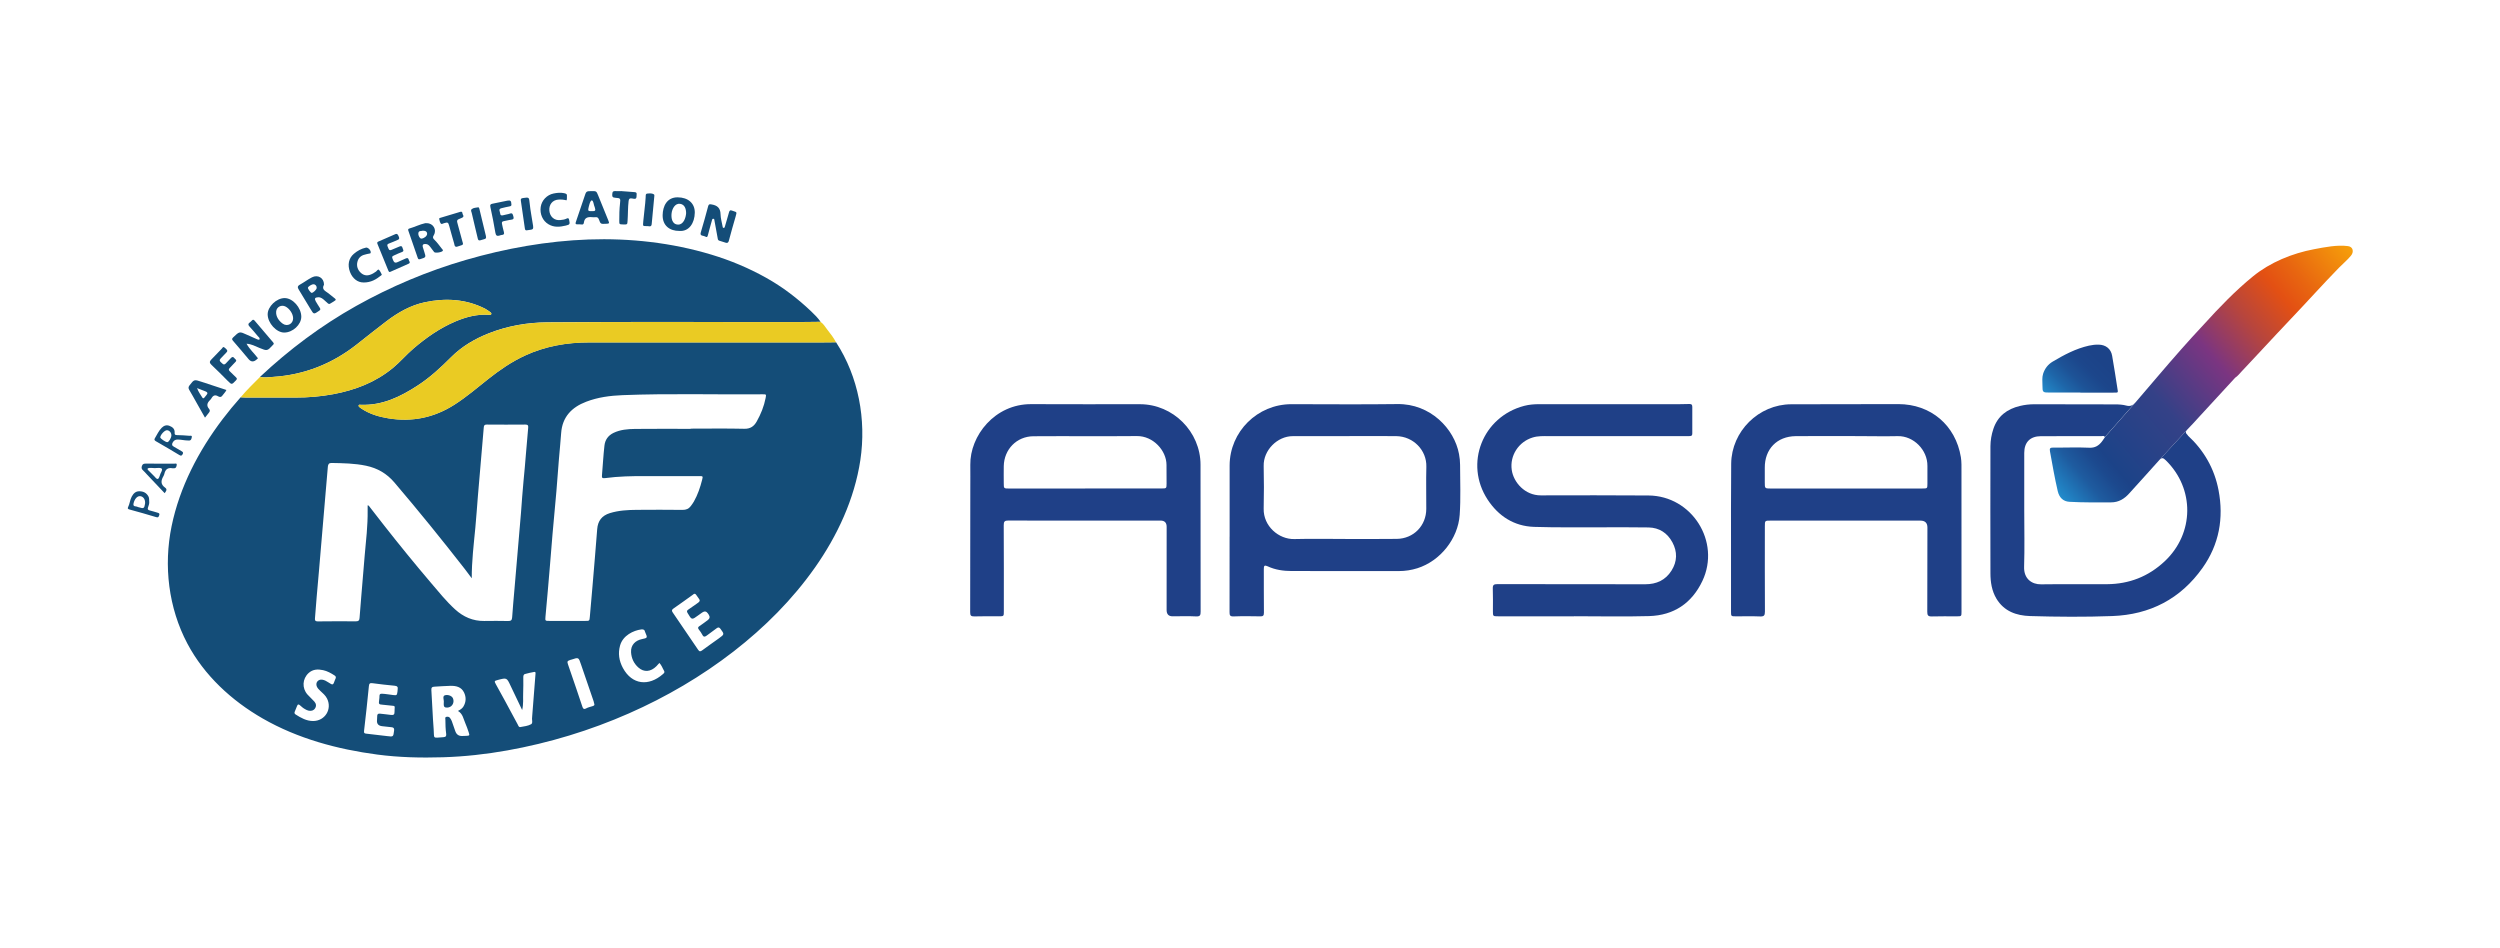
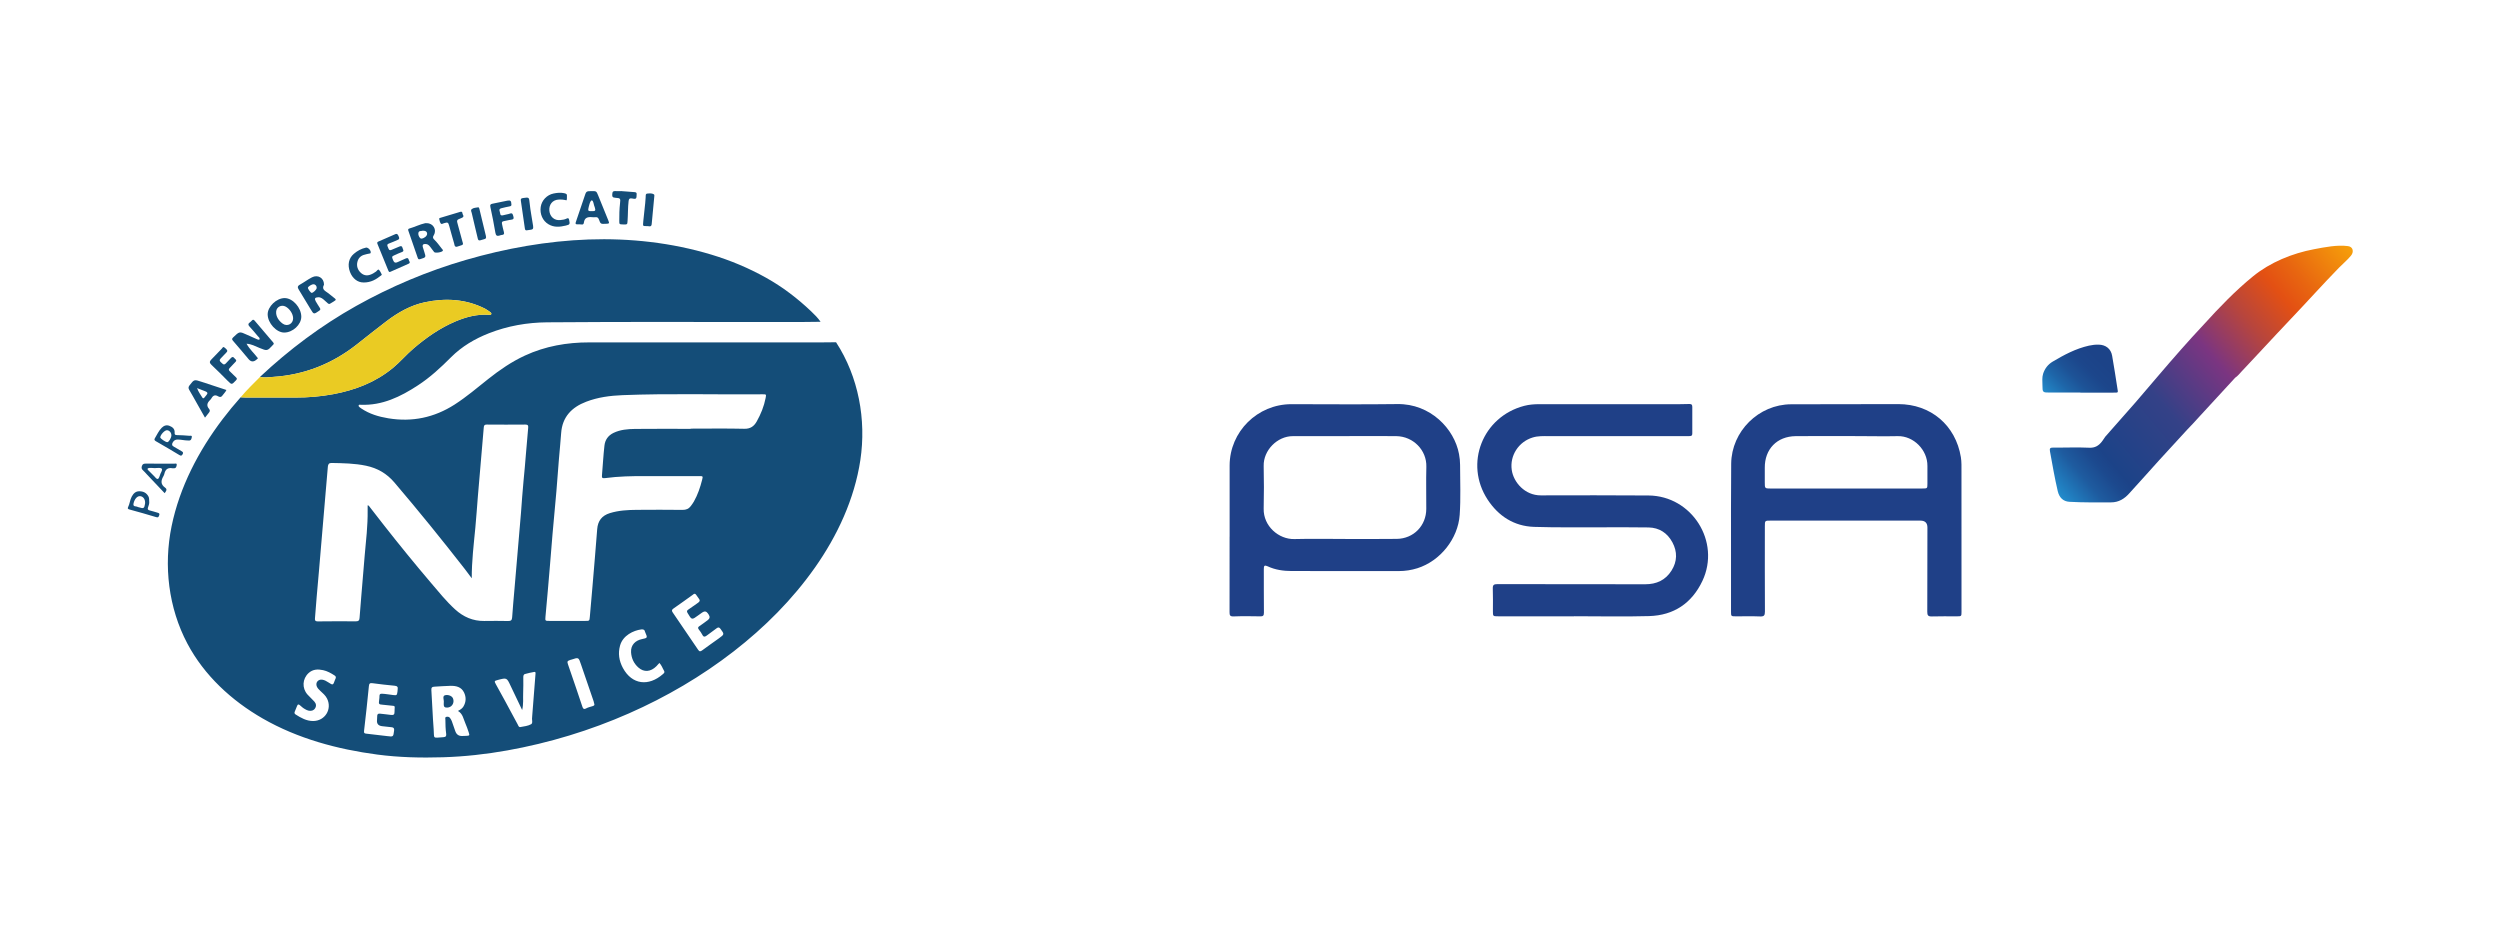
<svg xmlns="http://www.w3.org/2000/svg" id="Calque_1" viewBox="0 0 706.19 267.89">
  <defs>
    <style>
      .cls-1 {
        fill: url(#Dégradé_sans_nom_52);
      }

      .cls-2 {
        fill: url(#Dégradé_sans_nom_69);
      }

      .cls-3 {
        fill: #144d78;
      }

      .cls-4 {
        fill: #eacb23;
      }

      .cls-5 {
        fill: #1f4087;
      }
    </style>
    <linearGradient id="Dégradé_sans_nom_52" data-name="Dégradé sans nom 52" x1="581.65" y1="140.06" x2="664.62" y2="70.44" gradientUnits="userSpaceOnUse">
      <stop offset="0" stop-color="#228ccc" />
      <stop offset=".03" stop-color="#2079bb" />
      <stop offset=".08" stop-color="#1e5b9f" />
      <stop offset=".13" stop-color="#1c498e" />
      <stop offset=".16" stop-color="#1c4388" />
      <stop offset=".36" stop-color="#344187" />
      <stop offset=".54" stop-color="#7b3581" />
      <stop offset=".67" stop-color="#b7453d" />
      <stop offset=".78" stop-color="#e35013" />
      <stop offset=".85" stop-color="#e86610" />
      <stop offset="1" stop-color="#f69f0a" />
    </linearGradient>
    <linearGradient id="Dégradé_sans_nom_69" data-name="Dégradé sans nom 69" x1="580.97" y1="114.37" x2="596.26" y2="99.08" gradientUnits="userSpaceOnUse">
      <stop offset="0" stop-color="#228ccc" />
      <stop offset=".06" stop-color="#2180c1" />
      <stop offset=".25" stop-color="#1e65a8" />
      <stop offset=".43" stop-color="#1d5296" />
      <stop offset=".62" stop-color="#1c468b" />
      <stop offset=".81" stop-color="#1c4388" />
    </linearGradient>
  </defs>
  <path class="cls-5" d="M521.46,147.06c-7.1,0-14.2,0-21.3,0-1.62,0-1.63.01-1.63,1.6,0,8.03-.03,16.06.02,24.1,0,1.12-.28,1.41-1.38,1.37-2.25-.09-4.5-.03-6.76-.03-1.44,0-1.44,0-1.44-1.39,0-5.53,0-11.07,0-16.6,0-8.37-.03-16.75.05-25.12.09-9.18,7.78-16.76,16.93-16.79,10.09-.04,20.18-.05,30.27-.05,9.18,0,16.21,5.98,17.68,14.99.22,1.36.17,2.74.17,4.1.01,13.17.01,26.35.01,39.52,0,1.33,0,1.33-1.35,1.34-2.35,0-4.7-.04-7.05.03-1.03.03-1.28-.32-1.27-1.32.04-7.93.03-15.87.04-23.8q0-1.94-1.98-1.95c-7,0-14.01,0-21.01,0ZM521.45,137.99c7.2,0,14.4,0,21.61,0,1.37,0,1.38-.01,1.39-1.36.01-1.67,0-3.33,0-5,.05-4.53-3.91-8.53-8.39-8.43-3.77.08-7.54,0-11.32-.01-5.83,0-11.66-.05-17.49.01-5.31.06-8.78,3.67-8.74,8.94,0,1.37,0,2.74,0,4.12,0,1.73,0,1.73,1.76,1.74,7.06,0,14.11,0,21.17,0Z" />
-   <path class="cls-5" d="M306.49,147.06c-7.2,0-14.4.03-21.6-.03-1.12,0-1.37.29-1.36,1.37.05,8.08.03,16.17.03,24.25,0,1.43,0,1.44-1.41,1.44-2.3,0-4.61-.05-6.91.03-.98.03-1.2-.26-1.19-1.21.04-11.66.03-23.32.04-34.98,0-2.2.03-4.41,0-6.61-.13-8.21,6.91-17.23,17.22-17.16,10.24.07,20.48,0,30.71.02,9.36.01,17.1,7.77,17.1,17.12,0,13.81,0,27.63.03,41.44,0,1.02-.13,1.44-1.31,1.38-2.2-.12-4.41-.03-6.61-.03q-1.69,0-1.69-1.77c0-7.84,0-15.68.01-23.51q0-1.76-1.74-1.76c-7.1,0-14.21,0-21.31,0h0ZM306.53,137.99h0c7.2,0,14.39,0,21.59-.01,1.38,0,1.4-.02,1.41-1.37.01-1.76-.01-3.52-.02-5.29-.01-4.04-3.76-8.19-8.36-8.14-9.74.09-19.48-.02-29.23.05-4.74.04-8.28,3.69-8.38,8.43-.03,1.61-.01,3.23,0,4.85,0,1.48.01,1.49,1.54,1.49,7.15,0,14.3,0,21.44,0Z" />
  <path class="cls-5" d="M444.67,174.09c-7.15,0-14.31,0-21.46,0-1.5,0-1.5,0-1.5-1.5,0-2.11.05-4.22-.03-6.32-.04-1.04.29-1.27,1.31-1.27,13.91.04,27.83,0,41.74.04,3.19,0,5.72-1.14,7.44-3.87,1.63-2.59,1.67-5.31.25-7.96-1.42-2.65-3.71-4.16-6.75-4.22-4.31-.08-8.62-.03-12.93-.04-6.47-.02-12.94.09-19.4-.12-5.69-.19-10.08-3.06-13.14-7.73-6.63-10.16-1.39-23.4,10.36-26.46,1.38-.36,2.79-.47,4.22-.47,13.23,0,26.46,0,39.69,0,.88,0,1.76-.01,2.64-.05.58-.03.93.1.92.79-.02,2.5-.02,5,0,7.5,0,.81-.42.78-1.04.78-13.18-.02-26.36-.01-39.54,0-1.51,0-3.03-.07-4.51.39-3.98,1.22-6.49,5.1-5.91,9.17.5,3.49,3.71,7.19,8.2,7.18,10.14-.03,20.28-.04,30.43.03,12.26.09,20.46,13.05,15.23,24.13-2.98,6.31-8.09,9.74-15.06,9.94-7.05.2-14.11.04-21.16.04,0,.01,0,.02,0,.04Z" />
  <path class="cls-5" d="M347.34,151.59c0-6.71-.02-13.42,0-20.13.04-9.54,7.86-17.28,17.43-17.29,9.99,0,19.98.11,29.97-.03,9.27-.13,16.09,6.95,17.4,14.13.19,1.02.3,2.05.3,3.06,0,4.7.22,9.4-.11,14.1-.47,6.75-5.5,13.04-11.95,15.08-1.69.53-3.42.8-5.19.8-10.09,0-20.18-.01-30.27-.01-2.37,0-4.68-.32-6.85-1.34-.88-.41-1.08-.15-1.07.75.03,4.11-.03,8.23.03,12.34.01.9-.28,1.07-1.07,1.05-2.5-.04-5-.08-7.49.02-1.05.04-1.15-.36-1.15-1.22.03-7.1.01-14.2.01-21.31h0ZM380.02,152.25h0c4.85-.01,9.7.04,14.55-.03,4.76-.07,8.3-3.73,8.32-8.46.02-3.97-.09-7.94.02-11.9.13-4.74-3.74-8.59-8.46-8.66-1.32-.02-2.65-.03-3.97-.02-8.43,0-16.85.04-25.28.02-4.42,0-8.34,4.02-8.24,8.41.09,4.02.09,8.04,0,12.05-.12,4.96,4.26,8.72,8.66,8.61,4.8-.12,9.6-.03,14.4-.03Z" />
  <g id="MMuGsE">
    <g>
      <path class="cls-3" d="M236.18,96.7c6.34,9.75,8.56,21.83,6.85,33.26-1.65,10.97-6.48,21.35-12.83,30.37-6.35,9.02-14.23,16.9-22.94,23.66-9.09,7.05-19.07,12.89-29.59,17.52-10.98,4.84-22.57,8.36-34.38,10.47-5.98,1.07-12.11,1.75-18.18,1.93-6.17.19-12.39.05-18.52-.76-11.26-1.49-22.48-4.5-32.38-10.19-8.78-5.04-16.51-12.15-21.28-21.16-5.35-10.1-6.75-22-4.46-33.15,2.27-11.06,7.64-21.33,14.44-30.28,1.6-2.11,3.3-4.16,5.06-6.14.52.03,1.04.07,1.56.07,4.63,0,9.27,0,13.9,0,3.6.01,7.16-.29,10.69-.95,6.22-1.16,11.99-3.38,16.92-7.46,2.04-1.69,3.76-3.73,5.78-5.46,3.59-3.07,7.43-5.76,11.8-7.62,3.05-1.29,6.22-2.13,9.58-1.88.22.02.48.08.57-.2.09-.26-.1-.43-.28-.55-.49-.34-.96-.72-1.49-.99-5.44-2.74-11.17-3.05-17.02-1.8-4.02.86-7.52,2.87-10.76,5.31-2.89,2.18-5.7,4.46-8.55,6.69-6.93,5.42-14.76,8.52-23.55,9.08-1.22.08-2.45.3-3.67-.01,8.25-7.74,17.28-14.49,27.15-20.03,9.78-5.48,20.21-9.87,30.98-13,11.26-3.27,22.96-5.36,34.69-5.78,11.67-.41,23.49.9,34.68,4.28,5.37,1.62,10.57,3.8,15.47,6.54,4.64,2.6,8.83,5.79,12.68,9.45.97.92,1.93,1.87,2.69,2.98-1.79.02-3.58.06-5.37.06-23.96.05-47.91-.12-71.87.09-5.63.05-11.15,1.01-16.42,3.08-4,1.57-7.67,3.73-10.72,6.78-2.91,2.92-5.91,5.7-9.37,7.95-4.91,3.21-10.06,5.73-16.15,5.48-.21,0-.49-.11-.58.17-.08.25.14.41.3.55.14.12.3.22.45.33,2.31,1.55,4.89,2.32,7.61,2.77,6.75,1.12,12.98-.19,18.73-3.87,3.37-2.16,6.4-4.76,9.53-7.24,3.22-2.56,6.61-4.88,10.35-6.61,5.76-2.66,11.86-3.73,18.17-3.72,21.83.01,43.65,0,65.48,0,1.42,0,2.84-.03,4.26-.04ZM133.26,163.35c-.64-.86-1.27-1.72-1.93-2.57-6.47-8.3-13.09-16.48-19.92-24.49-2.16-2.54-4.79-4.05-8-4.73-3.23-.68-6.51-.72-9.79-.78-.69-.01-.95.36-1.01,1.04-.2,2.6-.45,5.2-.67,7.8-.61,7.21-1.22,14.42-1.84,21.64-.21,2.42-.43,4.83-.64,7.25-.17,2.05-.32,4.09-.49,6.14-.05.58.06.88.78.88,3.59-.04,7.18-.05,10.76-.02.72,0,1-.21,1.05-.92.15-2.12.33-4.24.51-6.36.31-3.79.61-7.59.95-11.37.38-4.2.88-8.39.83-12.62,0-.5,0-1,0-1.5.36.03.44.27.57.44,1.33,1.71,2.65,3.42,3.99,5.13,4.33,5.52,8.76,10.96,13.31,16.31,2.2,2.58,4.33,5.24,6.85,7.53,2.32,2.11,5.02,3.3,8.21,3.26,2.24-.03,4.49-.04,6.73.01.81.02,1.11-.22,1.16-1.04.18-2.72.44-5.43.67-8.14.61-7.14,1.23-14.27,1.83-21.41.25-3.01.41-6.03.72-9.04.51-4.98.83-9.97,1.31-14.94.07-.69-.1-.92-.82-.92-3.63.03-7.25.03-10.88,0-.65,0-.8.23-.85.84-.54,6.47-1.11,12.94-1.66,19.41-.25,2.97-.43,5.95-.72,8.92-.45,4.72-1.03,9.42-1.01,14.26ZM195.09,121.13s0-.04,0-.05c5.05,0,10.09-.08,15.14.04,1.73.04,2.74-.69,3.51-2.04,1.18-2.09,2.07-4.29,2.53-6.65.2-1.04.2-1.06-.84-1.05-13.19.12-26.38-.28-39.56.24-3.51.14-6.99.59-10.29,1.86-4.08,1.56-6.75,4.28-7.07,8.88-.17,2.45-.43,4.9-.63,7.36-.25,3.01-.45,6.03-.71,9.04-.35,4.01-.74,8.02-1.09,12.04-.26,2.97-.5,5.95-.73,8.92-.37,4.84-.85,9.66-1.27,14.49-.1,1.17-.07,1.18,1.07,1.18,3.4,0,6.8,0,10.2,0,1.13,0,1.16,0,1.26-1.13.25-2.71.49-5.42.71-8.14.46-5.54.95-11.08,1.37-16.62.18-2.37,1.31-3.85,3.59-4.56,2.5-.77,5.06-.9,7.63-.92,4.3-.04,8.6-.04,12.89.01,1,.01,1.74-.29,2.32-1.06.31-.42.62-.84.88-1.29,1.09-1.92,1.79-4,2.33-6.14.26-1.04.25-1.05-.82-1.05-5.05,0-10.09.02-15.14,0-3.85-.02-7.69.06-11.51.57-.8.11-.88-.17-.82-.83.24-2.79.38-5.59.7-8.37.18-1.59,1.02-2.83,2.54-3.57,1.94-.94,4.03-1.1,6.11-1.13,5.23-.06,10.46-.02,15.69-.02ZM129.37,200.82c.67-.35,1.2-.68,1.54-1.25.77-1.29.8-2.65.17-3.96-.75-1.56-2.22-1.9-3.78-1.88-1.53.02-3.05.17-4.58.24-.64.03-.92.23-.87.96.24,3.68.36,7.37.65,11.05.22,2.75-.46,2.49,2.75,2.26.74-.05.87-.38.78-1-.18-1.3-.21-2.6-.22-3.91,0-.31-.19-.73.29-.84.36-.08.76-.03,1.01.31.19.27.38.56.5.87.35.94.67,1.89.99,2.84q.49,1.45,1.98,1.39c.37-.01.75-.03,1.12-.04.94-.04,1-.11.71-.96-.3-.88-.59-1.77-.97-2.62-.54-1.2-.68-2.64-2.08-3.46ZM196.21,167.73c-.21,0-.37.18-.54.3-1.82,1.3-3.63,2.62-5.47,3.89-.52.36-.46.66-.17,1.09,2.4,3.51,4.8,7.03,7.18,10.55.37.55.66.51,1.15.14,1.55-1.16,3.15-2.25,4.72-3.39,1.58-1.15,1.56-1.15.44-2.67-.34-.47-.64-.51-1.09-.17-.92.7-1.87,1.36-2.79,2.06-.5.37-.88.5-1.23-.19-.27-.53-.62-1.02-.99-1.49-.33-.42-.32-.68.14-.98.81-.54,1.58-1.13,2.36-1.7q.87-.64.28-1.54c-.08-.12-.17-.25-.25-.37q-.64-.92-1.6-.24c-.37.26-.73.52-1.09.78-1.86,1.37-1.85,1.37-3.03-.63-.27-.45-.24-.7.21-.99.94-.61,1.82-1.3,2.75-1.92.52-.35.61-.7.2-1.19-.26-.32-.47-.67-.71-1-.11-.15-.21-.31-.46-.34ZM147.51,200.6c-1.17-2.46-2.24-4.66-3.28-6.88-1.08-2.31-1.07-2.32-3.59-1.65-1.04.28-1.05.32-.56,1.23.84,1.53,1.69,3.06,2.53,4.6,1.2,2.22,2.39,4.46,3.6,6.68.18.33.28.89.81.79,1.02-.19,2.12-.3,3-.79.59-.32.15-1.32.3-2,0-.04,0-.07,0-.11.31-4.05.62-8.1.95-12.15.03-.32,0-.58-.35-.52-.88.16-1.75.35-2.61.59-.49.14-.49.6-.49,1.02,0,1.46.03,2.91-.04,4.37-.07,1.52.14,3.06-.29,4.82ZM111.46,200.48c.1-1.2.1-1.04-1.03-1.17-.74-.09-1.48-.18-2.22-.23-1.25-.09-1.27-.16-1.1-1.44.05-.33.09-.67.08-1-.01-.54.2-.7.74-.68,1.05.05,2.07.25,3.11.37,1.04.11,1.07.09,1.23-.91.03-.22.02-.45.06-.67.14-.72-.15-.98-.87-1.05-2.08-.19-4.15-.43-6.22-.71-.73-.1-.97.06-1.04.83-.42,4.23-.87,8.46-1.37,12.68-.08.63.18.68.64.74,1.96.22,3.93.44,5.89.69,1.77.22,1.73.23,1.96-1.55.09-.66-.13-.9-.72-.96-.89-.09-1.78-.18-2.67-.29q-1.62-.19-1.43-1.77c.04-.33.06-.67.05-1.01-.02-.57.21-.83.8-.76,1.04.13,2.08.21,3.11.36.69.1,1-.12.98-.81,0-.22.02-.45.03-.67ZM88.44,203.67c3.37,0,5.45-3.36,3.93-6.37-.45-.89-1.21-1.5-1.92-2.17-.38-.36-.76-.73-.96-1.22-.44-1.07.36-2.07,1.51-1.92.65.09,1.2.4,1.73.75,1.35.87,1.34.89,1.9-.7.05-.14.13-.27.18-.41.14-.37.03-.62-.32-.84-1.01-.65-2.06-1.24-3.23-1.49-1.46-.31-2.9-.28-4.1.83-1.75,1.63-1.9,4.23-.32,6.04.61.7,1.34,1.3,1.95,2,.52.58.64,1.28.18,1.96-.43.62-1.06.75-1.78.62-.38-.07-.7-.25-1.02-.43-.53-.28-.98-.68-1.42-1.08-.35-.32-.63-.37-.83.16-.21.55-.44,1.11-.67,1.65-.15.34-.03.59.25.77,1.51.97,3.07,1.85,4.94,1.85ZM186.26,187.26c-.29.32-.55.64-.84.93-1.61,1.61-3.49,1.78-5.08.38-1.28-1.13-1.97-2.59-2.08-4.31-.14-2.16,1.35-3.36,3-3.71,1.69-.36,1.7-.33.99-1.97-.01-.03-.04-.07-.05-.1-.1-.64-.54-.75-1.07-.68-2.17.28-5.17,1.68-5.97,4.53-.63,2.22-.29,4.35.8,6.37,2.59,4.77,7.3,5.23,11.3,1.72.28-.25.6-.49.32-.94-.44-.72-.68-1.57-1.33-2.22ZM167.9,198.97c-.08-.35-.12-.61-.21-.86-1.19-3.48-2.4-6.96-3.58-10.45-.68-2.01-.67-2.01-2.64-1.35-.11.04-.22.05-.32.08-.94.34-.99.43-.68,1.36.78,2.29,1.57,4.57,2.35,6.86.56,1.65,1.13,3.31,1.67,4.97.19.58.42.89,1.11.51.54-.3,1.18-.42,1.79-.62.3-.1.56-.22.52-.51Z" />
-       <path class="cls-4" d="M236.18,96.7c-1.42.01-2.84.04-4.26.04-21.83,0-43.65,0-65.48,0-6.32,0-12.42,1.06-18.17,3.72-3.74,1.73-7.12,4.06-10.35,6.61-3.12,2.48-6.15,5.08-9.53,7.24-5.75,3.68-11.98,4.99-18.73,3.87-2.72-.45-5.3-1.23-7.61-2.77-.16-.1-.31-.21-.45-.33-.17-.14-.38-.3-.3-.55.09-.29.37-.18.58-.17,6.09.25,11.24-2.28,16.15-5.48,3.46-2.26,6.46-5.04,9.37-7.95,3.04-3.05,6.71-5.2,10.72-6.78,5.28-2.07,10.79-3.03,16.42-3.08,23.96-.21,47.91-.05,71.87-.09,1.79,0,3.58-.04,5.37-.06.83.54,1.29,1.4,1.88,2.15.92,1.16,1.82,2.33,2.51,3.64Z" />
      <path class="cls-4" d="M73.45,106.46c1.22.32,2.45.09,3.67.01,8.8-.57,16.63-3.66,23.55-9.08,2.85-2.23,5.67-4.51,8.55-6.69,3.24-2.45,6.74-4.45,10.76-5.31,5.86-1.25,11.58-.93,17.02,1.8.53.27,1,.65,1.49.99.18.13.37.3.28.55-.09.28-.35.22-.57.2-3.37-.25-6.53.59-9.58,1.88-4.37,1.85-8.21,4.55-11.8,7.62-2.02,1.72-3.74,3.76-5.78,5.46-4.93,4.09-10.7,6.3-16.92,7.46-3.53.66-7.1.96-10.69.95-4.63-.02-9.27,0-13.9,0-.52,0-1.04-.05-1.56-.07,1.7-2.04,3.62-3.88,5.49-5.77Z" />
      <path class="cls-3" d="M69.65,97.11c.84,1.55,2.17,2.7,3.22,4.1-.14.13-.28.26-.42.38q-1.22,1.06-2.22-.13c-1.46-1.73-2.91-3.48-4.41-5.19-.36-.42-.32-.61.06-.98,1.77-1.7,1.75-1.71,3.97-.69.91.42,1.82.83,2.74,1.22.23.1.48.22.74.06.11-.46-.27-.66-.5-.92-.77-.91-1.52-1.84-2.34-2.71-.45-.48-.43-.8.07-1.17.21-.15.41-.33.58-.53.31-.36.55-.26.81.05,1.73,2.05,3.46,4.09,5.21,6.12.22.25.24.44,0,.66-.03.02-.06.05-.08.08-1.6,1.74-1.59,1.71-3.81.81-1.15-.47-2.26-1.11-3.62-1.17Z" />
-       <path class="cls-3" d="M205.09,68.59c-.64-.2-1.27-.41-1.91-.6-.35-.11-.4-.37-.45-.68-.29-1.65-.6-3.29-.9-4.93-.04-.24,0-.59-.35-.59-.33,0-.34.35-.41.59-.38,1.36-.77,2.71-1.11,4.07-.12.46-.25.67-.74.37-.22-.13-.49-.17-.75-.23-.54-.13-.69-.34-.51-.95.74-2.45,1.42-4.92,2.08-7.4.16-.58.38-.59.93-.5,1.63.26,2.54,1,2.57,2.79.02,1.14.37,2.27.57,3.4.03.18.03.4.25.44.29.06.35-.16.41-.39.37-1.32.79-2.63,1.14-3.95.16-.61.36-.76.99-.5,1.16.47,1.35.12.89,1.66-.67,2.24-1.28,4.5-1.89,6.75-.13.47-.29.77-.83.65Z" />
-       <path class="cls-3" d="M191.91,65.23c-2.69.03-4.78-1.46-4.73-4.47.04-2.47,1.17-5.03,4.23-5.02,2.97.01,4.9,1.7,4.85,4.36-.05,2.85-1.58,5.35-4.35,5.13ZM193.81,60.23c0-1.16-.35-2.44-1.66-2.65-1.47-.24-2.29,1.41-2.44,2.64-.17,1.37.12,3.22,1.87,3.22,1.53,0,2.15-1.97,2.23-3.21Z" />
      <path class="cls-3" d="M80.28,93.94c-2.21,0-4.65-2.68-4.67-5.13-.02-2.2,2.49-4.61,4.8-4.61,2.28,0,4.69,2.7,4.7,5.26,0,2.24-2.41,4.48-4.83,4.48ZM82.8,89.89c-.02-1.29-1.03-2.72-2.15-3.3-1.14-.59-2.52.08-2.64,1.39-.13,1.42.76,2.67,1.87,3.46,1.3.92,2.95.02,2.92-1.56Z" />
      <path class="cls-3" d="M120.56,63.05c1.79-.01,2.9,1.82,1.98,3.37-.37.62-.29.87.21,1.35.8.77,1.43,1.7,2.13,2.57.11.13.3.25.21.48-.17.44-2.15.76-2.45.38-.4-.49-.76-1.01-1.15-1.51-.28-.35-.58-.68-1.08-.74-.94-.12-1.21.22-.89,1.12.12.35.22.7.33,1.06.51,1.58.5,1.56-1.08,2.05-.4.12-.61.13-.76-.31-.87-2.56-1.76-5.11-2.65-7.67-.1-.27-.11-.54.22-.63,1.53-.43,2.96-1.18,4.52-1.52.14-.03.3,0,.45,0ZM119.44,65.17c-.41.17-1.2-.13-1.27.74-.05.72.46,1.51.85,1.49.76-.03,1.61-.72,1.63-1.31.02-.6-.38-.93-1.22-.93Z" />
      <path class="cls-3" d="M91.51,80.33s.01.08,0,.11c-.73,1.33.37,1.74,1.15,2.33.65.49,1.28,1.02,1.93,1.53.3.24.37.46-.04.66-.1.05-.18.14-.27.19-1.53.84-1.04,1.13-2.49-.2-.55-.5-1.09-1.03-1.94-.98-.88.05-1.09.35-.67,1.12.36.65.78,1.27,1.17,1.9.2.32.21.51-.19.79-1.54,1.05-1.52,1.08-2.45-.49-1.09-1.82-2.17-3.64-3.29-5.44-.38-.61-.46-1.02.27-1.43,1.17-.65,2.24-1.47,3.43-2.08,1.67-.86,3.37.17,3.4,1.98ZM88.55,80.3c-.53,0-1.58.67-1.57,1,0,.37.81,1.44,1.06,1.43.48-.03,1.4-.93,1.42-1.4.03-.57-.37-1.03-.92-1.03Z" />
      <path class="cls-3" d="M167.1,53.99c1.37-.02,1.36-.02,1.89,1.27.93,2.3,1.87,4.6,2.8,6.9.4.99.37,1.01-.71,1.06-1.39.06-1.43.07-1.9-1.21-.19-.52-.45-.72-.98-.66-.3.03-.6.03-.9,0-1.21-.12-2.19.07-2.37,1.55-.1.77-.74.46-1.16.47-1.38.04-1.36.03-.9-1.27.75-2.14,1.48-4.28,2.18-6.43.54-1.66.51-1.67,2.05-1.69ZM167.09,59.63c.44,0,1.1.13,1.06-.46-.03-.38-.22-.79-.33-1.14-.1-.33-.23-1.28-.58-1.41-.55-.21-.99,2-1.06,2.43-.11.67.37.59.92.59Z" />
      <path class="cls-3" d="M57.9,117.97c-.81-1.42-1.57-2.78-2.34-4.14-.7-1.23-1.37-2.48-2.1-3.69-.29-.49-.27-.84.08-1.29,1.31-1.69,1.3-1.7,3.4-1,2.32.77,4.64,1.53,7.02,2.31-.28.65-.81,1.08-1.18,1.63-.32.47-.75.4-1.18.15-.8-.48-1.39-.27-1.84.52-.11.19-.25.38-.41.53-.79.76-1.12,1.56-.3,2.51.32.38.27.72-.05,1.09-.36.41-.69.86-1.09,1.38ZM55.66,109.62c.42,1.16,1.03,1.91,1.52,2.72.17.28.38.16.54-.01.23-.25.42-.52.63-.78.41-.48.26-.78-.29-.99-.72-.27-1.44-.56-2.41-.94Z" />
      <path class="cls-3" d="M110.1,76.84c-.26-.04-.34-.24-.43-.46-1-2.47-2-4.95-3.02-7.41-.16-.39-.15-.58.28-.76,1.57-.66,3.13-1.35,4.68-2.04.6-.27.77.08.98.54.2.45.34.82-.26,1.06-.82.33-1.62.73-2.46,1.02-.69.24-.45.68-.28,1.07.18.4.25,1.03.97.73.75-.31,1.52-.61,2.26-.95.49-.23.78-.12.89.41.09.41.59.88-.21,1.16-.7.24-1.36.57-2.04.87-.82.36-.82.43-.41,1.44.27.65.63.85,1.29.51.76-.38,1.56-.67,2.33-1.04.5-.24.72.05.79.41.06.35.65.79-.07,1.11-1.7.75-3.39,1.5-5.08,2.25-.07.03-.14.05-.21.08Z" />
      <path class="cls-3" d="M160.04,56.59c-.76-.19-1.54-.27-2.32-.21-1.65.11-2.7,1.42-2.54,3.16.16,1.71,1.47,2.82,3.11,2.62.59-.07,1.19-.12,1.72-.4.46-.24.66-.14.76.36.25,1.2.23,1.33-.98,1.61-1.65.4-3.31.55-4.86-.38-1.64-.97-2.49-2.9-2.19-4.9.28-1.85,1.73-3.4,3.63-3.79.98-.2,1.96-.31,2.99-.09.59.13.87.28.78.9-.05.36.08.75-.11,1.1Z" />
      <path class="cls-3" d="M102.64,79.79c-1.58,0-3.06-1.07-3.78-2.98-.74-1.99-.36-3.87,1.08-5.1,1-.86,2.13-1.48,3.43-1.76.62-.13,1.53.89,1.33,1.48-.06.17-.21.19-.36.2-.45.04-.86.2-1.3.3-1.15.26-1.85,1.02-2.09,2.08-.27,1.14.07,2.21.96,3.04.74.69,1.58.9,2.57.59.66-.21,1.21-.55,1.75-.94.26-.19.52-.71.78-.5.37.31.57.84.81,1.3.08.15-.09.25-.21.34-1.36,1.08-2.8,1.98-4.96,1.96Z" />
      <path class="cls-3" d="M64.21,99.05c-.01.29-.18.44-.34.6-.51.54-1.02,1.09-1.54,1.62-.43.44-.28.77.13,1.11.39.32.71.88,1.29.32.5-.49.99-1.01,1.46-1.54.35-.39.66-.45.98,0,.24.34.9.55.27,1.13-.54.51-1,1.1-1.53,1.62-.4.38-.38.65.02,1.01.58.52,1.09,1.12,1.68,1.64.42.37.33.56-.03.94-1.16,1.21-1.13,1.23-2.33.03-1.5-1.5-2.98-3.02-4.53-4.46-.62-.58-.58-.97-.04-1.52,1-1,1.95-2.05,2.95-3.06.18-.18.33-.64.68-.38.34.25.71.54.87.93Z" />
      <path class="cls-3" d="M144.46,57.67c.05.37-.07.56-.52.63-.77.12-1.52.34-2.28.51-1,.23-.43.89-.39,1.41.05.59.33.75.91.57.6-.19,1.25-.23,1.84-.45.81-.29.83.29.99.78.2.61.02.88-.64.95-.7.07-1.38.3-2.07.4-.52.08-.59.36-.5.79.16.72.29,1.46.51,2.17.2.64.02.92-.64.95-.18,0-.36.1-.53.15-.68.21-1.06.09-1.2-.74-.41-2.45-.89-4.89-1.42-7.31-.15-.68.06-.84.65-.95,1.39-.26,2.76-.57,4.14-.85.85-.17,1.12.06,1.14.99Z" />
      <path class="cls-3" d="M175.58,53.99c1.3.1,2.49.21,3.67.28.82.05.55.63.56,1.07.02.5-.09.91-.74.81-.22-.03-.44-.08-.66-.11-.52-.06-.76.09-.84.71-.23,1.89-.16,3.79-.3,5.68-.07,1-.06,1-1.26.97-1.07-.03-1.08-.03-1.08-1.04,0-1.63.02-3.25.21-4.87.17-1.44.13-1.53-1.29-1.62-.8-.05-.96-.28-.9-1.06.05-.73.31-.88.95-.83.59.05,1.19,0,1.67,0Z" />
      <path class="cls-3" d="M53.01,124.43c-.93-.02-1.84-.25-2.78-.27-.7-.02-1.13.27-1.44.83-.28.49-.26.89.32,1.19.75.4,1.46.88,2.21,1.29.42.23.5.46.25.87-.24.39-.43.49-.87.22-2.22-1.34-4.47-2.66-6.72-3.95-.39-.23-.43-.49-.24-.8.62-1.01,1.09-2.13,1.95-2.98.64-.63,1.36-.87,2.23-.52.87.35,1.47.89,1.41,1.9-.03.51.09.7.67.7,1.15,0,2.3.1,3.45.19.27.02.83-.17.73.37-.07.4-.16,1.01-.84.98-.11,0-.22-.02-.33-.03ZM48.41,122.95c.01-.75-.59-1.42-1.27-1.42-.64,0-1.81,1.25-1.87,2-.03.32,1.49,1.37,1.98,1.37.44,0,1.15-1.19,1.17-1.95Z" />
      <path class="cls-3" d="M129.03,69.71c-.68.04-.62-.52-.72-.85-.5-1.67-.94-3.35-1.41-5.02-.29-1.05-.4-1.11-1.47-.8-.32.09-.7.38-.92.09-.25-.34-.35-.82-.44-1.25-.07-.29.23-.33.44-.39,1.84-.55,3.68-1.11,5.53-1.66.4-.12.58.09.59.43.01.39.6.78.03,1.17-.09.06-.2.11-.3.15-1.43.55-1.41.55-1,1.98.43,1.5.8,3,1.22,4.5.27.99.48,1.05-.84,1.42-.25.07-.49.16-.69.22Z" />
      <path class="cls-3" d="M46.52,139.32c-1.72-1.82-3.41-3.61-5.1-5.39-.33-.35-.64-.74-1-1.05-.42-.36-.52-.72-.33-1.27.21-.6.59-.65,1.12-.65,2.65.02,5.3,0,7.95.02.28,0,.81-.2.76.31-.04.4-.13,1.02-.83.99-.11,0-.23.02-.34,0-1.27-.25-2.03.25-2.31,1.52-.05.25-.16.5-.29.73-.71,1.22-.83,2.3.5,3.23.7.49.25,1.02-.15,1.56ZM43.67,132.24s0,0,0-.01c-.5,0-1.25-.14-1.72,0-.64.19,0,.67.26.93.47.47.94.95,1.41,1.42.24.25.66.91,1.05.66.32-.21.5-1.08.65-1.42.13-.31.51-.9.45-1.27-.08-.58-1.7-.31-2.1-.31Z" />
      <path class="cls-3" d="M42.15,141.64c.09.62-.18,1.17-.35,1.74-.13.41-.05.69.46.8.76.17,1.49.44,2.24.64.42.11.68.25.46.77-.17.41-.23.68-.83.49-2.48-.76-4.98-1.45-7.48-2.14-.38-.1-.7-.23-.49-.64.5-.96.54-2.08,1.05-3.02.47-.85,1.06-1.52,2.15-1.51,1.13.01,2,.42,2.57,1.46.26.47.17.94.21,1.41ZM40.99,141.96c0-1.01-.6-1.75-1.42-1.81-.81-.06-1.57.8-1.85,2.07-.22,1.02.69.71,1.13.96.13.07.28.09.43.13,1.3.41,1.48.31,1.69-1.01.02-.15.02-.3.02-.34Z" />
      <path class="cls-3" d="M183.09,63.88c-1.57-.08-1.52.27-1.37-1.46.19-2.25.55-4.49.67-6.76.02-.37-.08-.94.46-.98.61-.05,1.28-.15,1.85.21.2.12.14.41.12.63-.24,2.59-.5,5.18-.73,7.77-.08.83-.64.64-.99.6Z" />
      <path class="cls-3" d="M137.29,66.91c.05.32-.07.54-.44.63-.4.09-.78.24-1.18.34-.38.09-.59,0-.7-.46-.56-2.43-1.18-4.84-1.72-7.27-.07-.33-.4-.76.04-1.1.53-.41,1.19-.36,1.8-.49.16-.03.27.24.32.42.62,2.56,1.24,5.12,1.85,7.69.02.07.01.15.02.25Z" />
      <path class="cls-3" d="M148.97,65.04c-.52.13-.65-.1-.71-.51-.37-2.61-.74-5.21-1.13-7.82-.08-.51.05-.69.61-.77,1.73-.24,1.7-.28,1.88,1.5.21,2.14.66,4.25.97,6.38.12.86-.12,1.02-.8,1.1-.3.03-.59.08-.81.11Z" />
      <path class="cls-3" d="M125.37,198.08c-.04-.47-.33-1.4.19-1.63.76-.34,2.06.02,2.39.81.44,1.03-.07,2.27-1.18,2.55-.46.12-1.26.15-1.38-.43-.08-.39-.02-.9-.02-1.29Z" />
    </g>
  </g>
-   <path class="cls-5" d="M618.01,122.96c-.73-.67-.72-1.07-.06-1.72l-8.05,8.76c.71-.8,1.13-.72,1.85-.01,8.25,8.02,8.11,20.73-.31,28.59-4.58,4.28-9.99,6.39-16.22,6.44-6.22.05-12.44-.05-18.66.04-2.58.04-4.91-1.52-4.8-4.94.17-5.33.04-10.68.04-16.01h0c0-5.39,0-10.78,0-16.16,0-3.02,1.65-4.72,4.7-4.74,5.68-.03,11.36-.02,17.04-.01.33,0,.78-.17.96.14.04.07.03.13.04.18.05-.08.09-.13.09-.13l8.55-9.7c-.69.82-1.41,1.18-2.54.88-1.02-.28-2.13-.34-3.2-.34-7.59-.03-15.19-.03-22.78-.04-1.38,0-2.74.16-4.07.48-3.62.86-6.29,2.84-7.51,6.48-.53,1.59-.82,3.23-.83,4.9-.02,11.96-.04,23.91,0,35.87,0,2.5.38,5,1.7,7.2,2.14,3.55,5.61,4.78,9.48,4.9,7.74.23,15.48.29,23.21,0,10.68-.38,19.34-4.86,25.54-13.63,4.67-6.6,6.02-14.02,4.5-21.94-1.17-6.11-4.14-11.26-8.7-15.46Z" />
  <path class="cls-1" d="M617.95,121.24c1.04-1.03,2.01-2.14,3-3.21,3.48-3.78,6.95-7.55,10.43-11.33.74-.48,1.29-1.21,1.89-1.85.66-.71,1.33-1.42,2-2.13,1.29-1.38,2.59-2.77,3.88-4.15,2.65-2.83,5.28-5.68,7.95-8.48,4.57-4.79,8.99-9.73,13.61-14.47,1.11-1.14,2.4-2.19,3.4-3.42.86-1.05.6-2.49-.85-2.68-3.09-.4-6.54.3-9.56.87-6.17,1.16-12.41,3.7-17.29,7.68-5.02,4.09-9.52,8.78-13.87,13.57-4.42,4.7-8.66,9.56-12.85,14.47-2.16,2.52-4.33,5.03-6.47,7.57l-8.55,9.7s-.42.59-.61.9c-.1.16-.22.32-.34.47-.91,1.17-1.95,1.8-3.58,1.72-3.37-.16-6.76,0-10.14-.04-.86,0-1.1.19-.93,1.08.68,3.75,1.33,7.51,2.19,11.22.44,1.87,1.57,2.92,3.3,3.02,3.91.22,7.83.17,11.74.16,2.2,0,3.79-1.01,5.18-2.56,2.8-3.13,5.66-6.21,8.44-9.36" />
  <path class="cls-2" d="M587.65,110.89c-2.84,0-5.68,0-8.52,0-2.16,0-2.18,0-2.19-2.11,0-1.07-.15-2.13.19-3.2.47-1.48,1.39-2.64,2.65-3.4,3.23-1.92,6.55-3.7,10.28-4.54.91-.2,1.83-.31,2.76-.29,2.02.04,3.47,1.18,3.81,3.15.53,3.03,1,6.07,1.47,9.11.22,1.4.37,1.3-1.2,1.3-3.08,0-6.17,0-9.25,0v-.03Z" />
</svg>